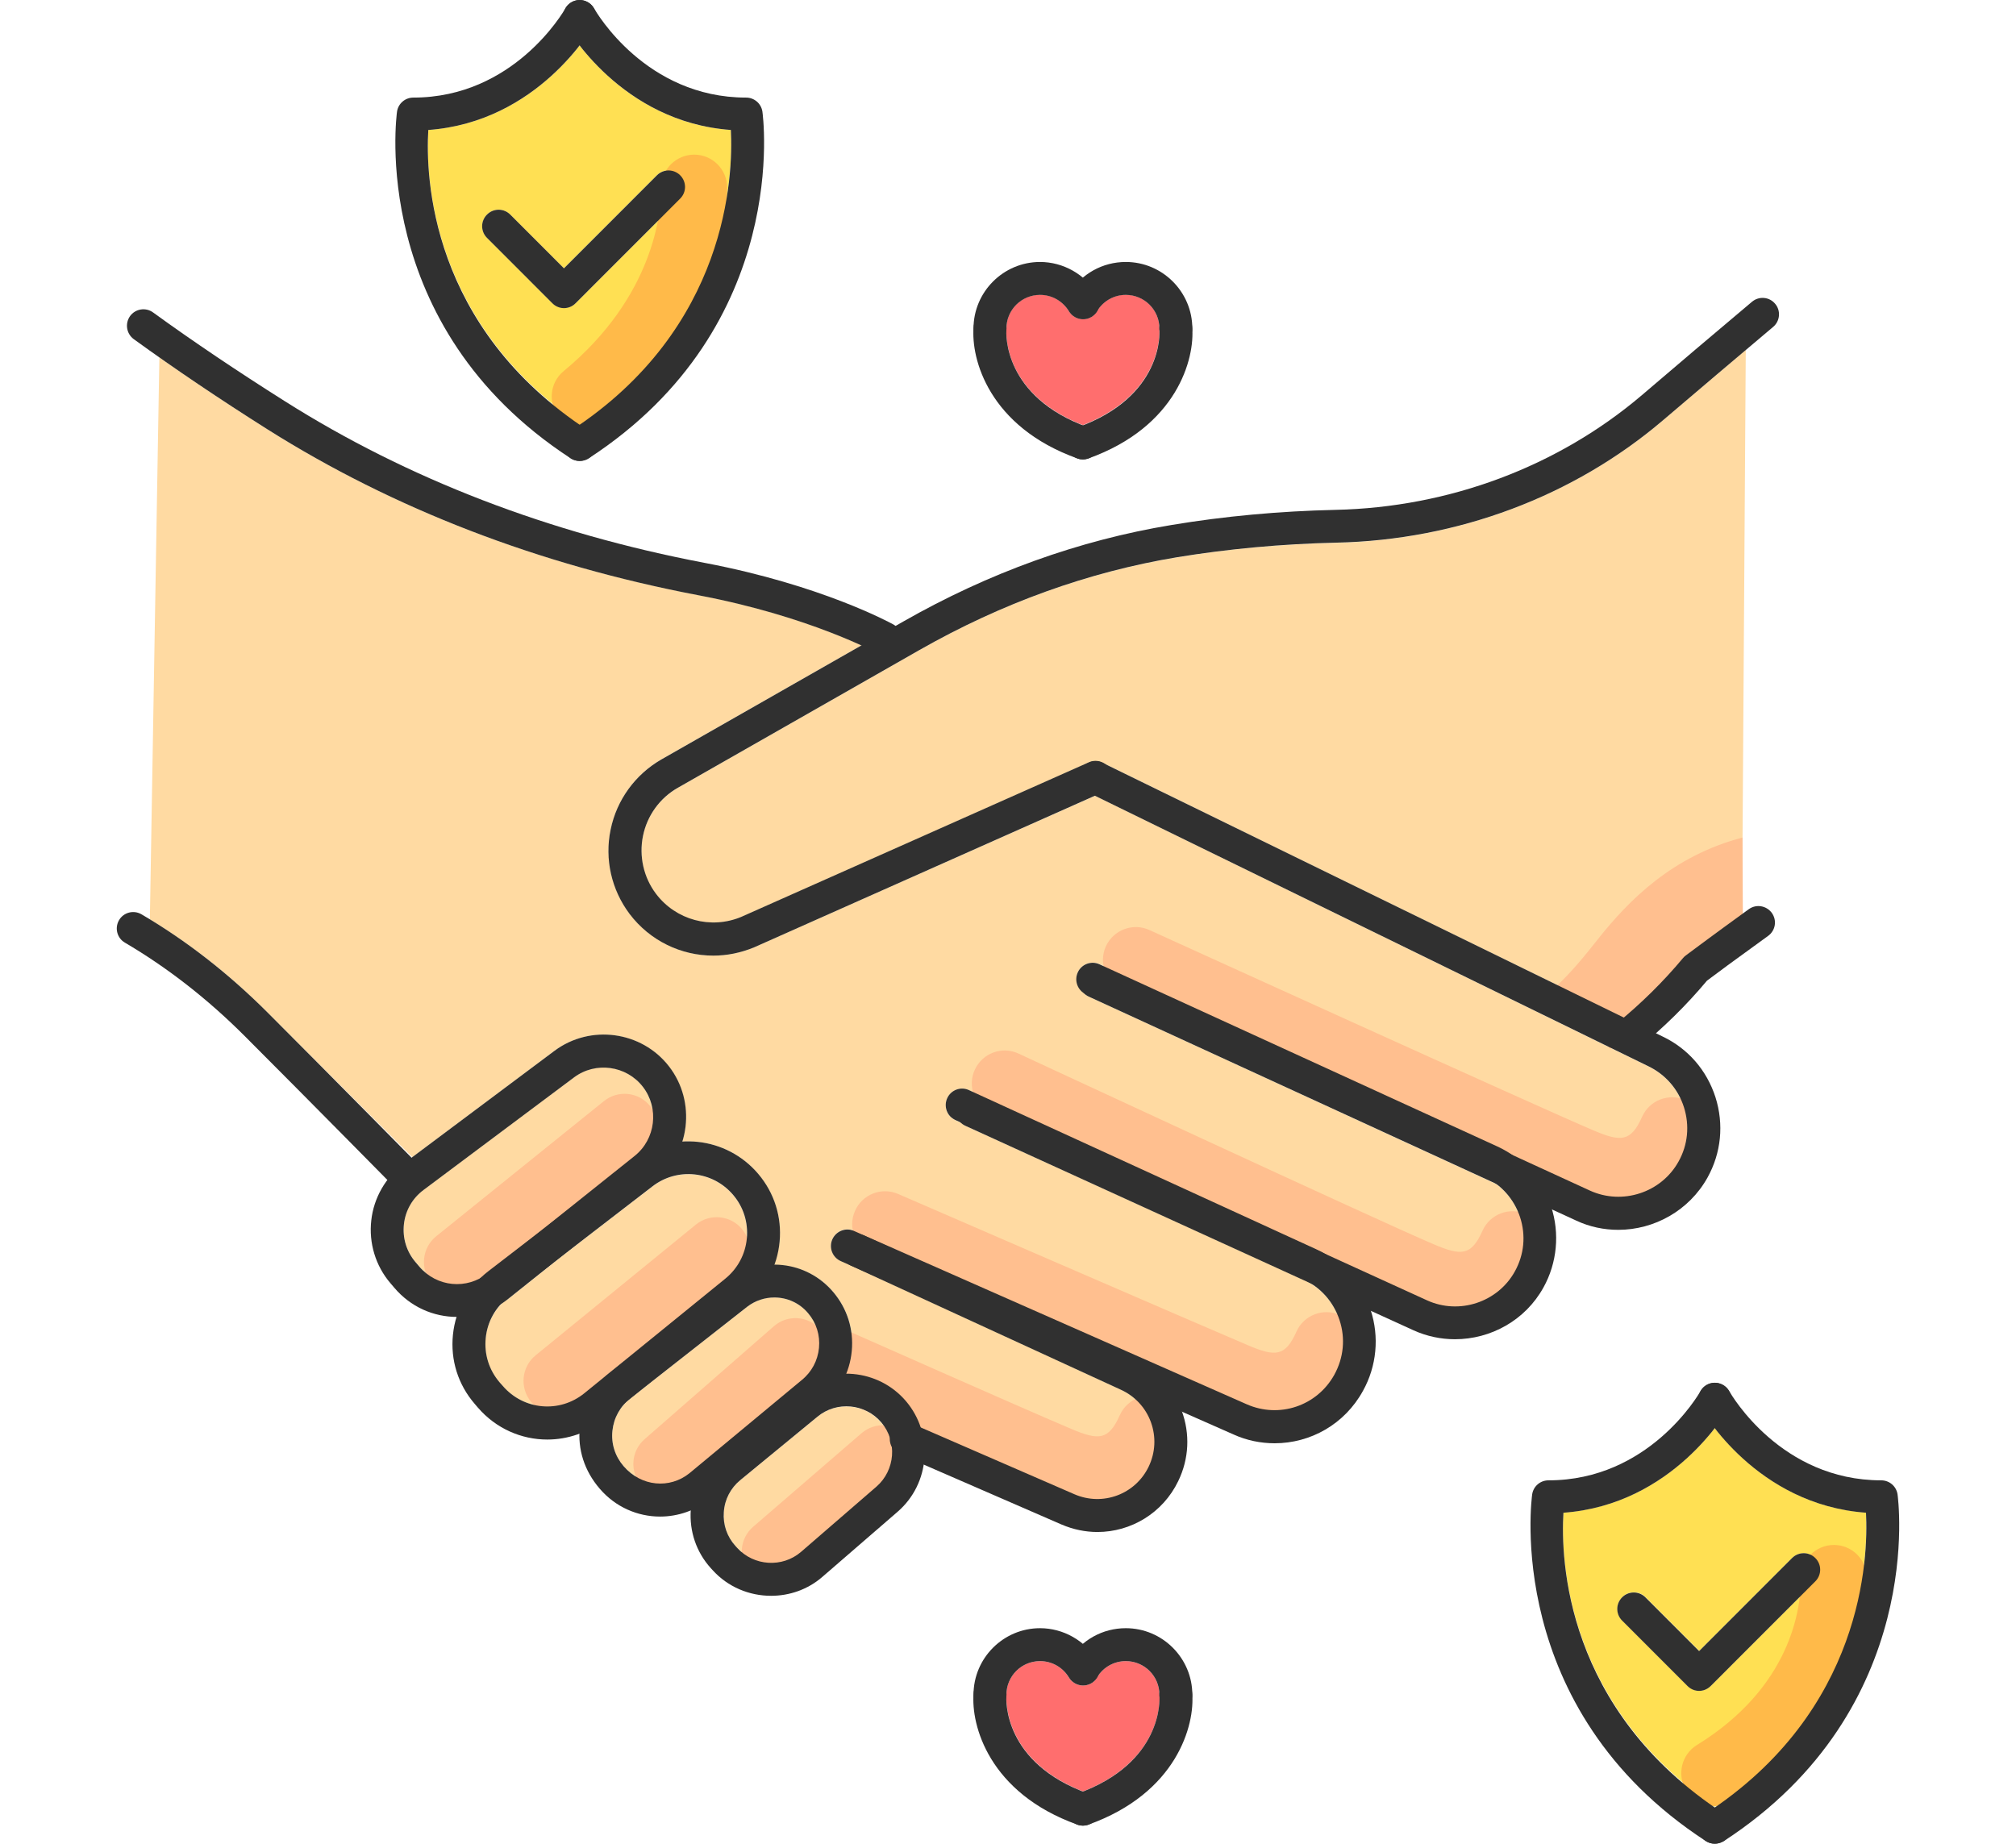
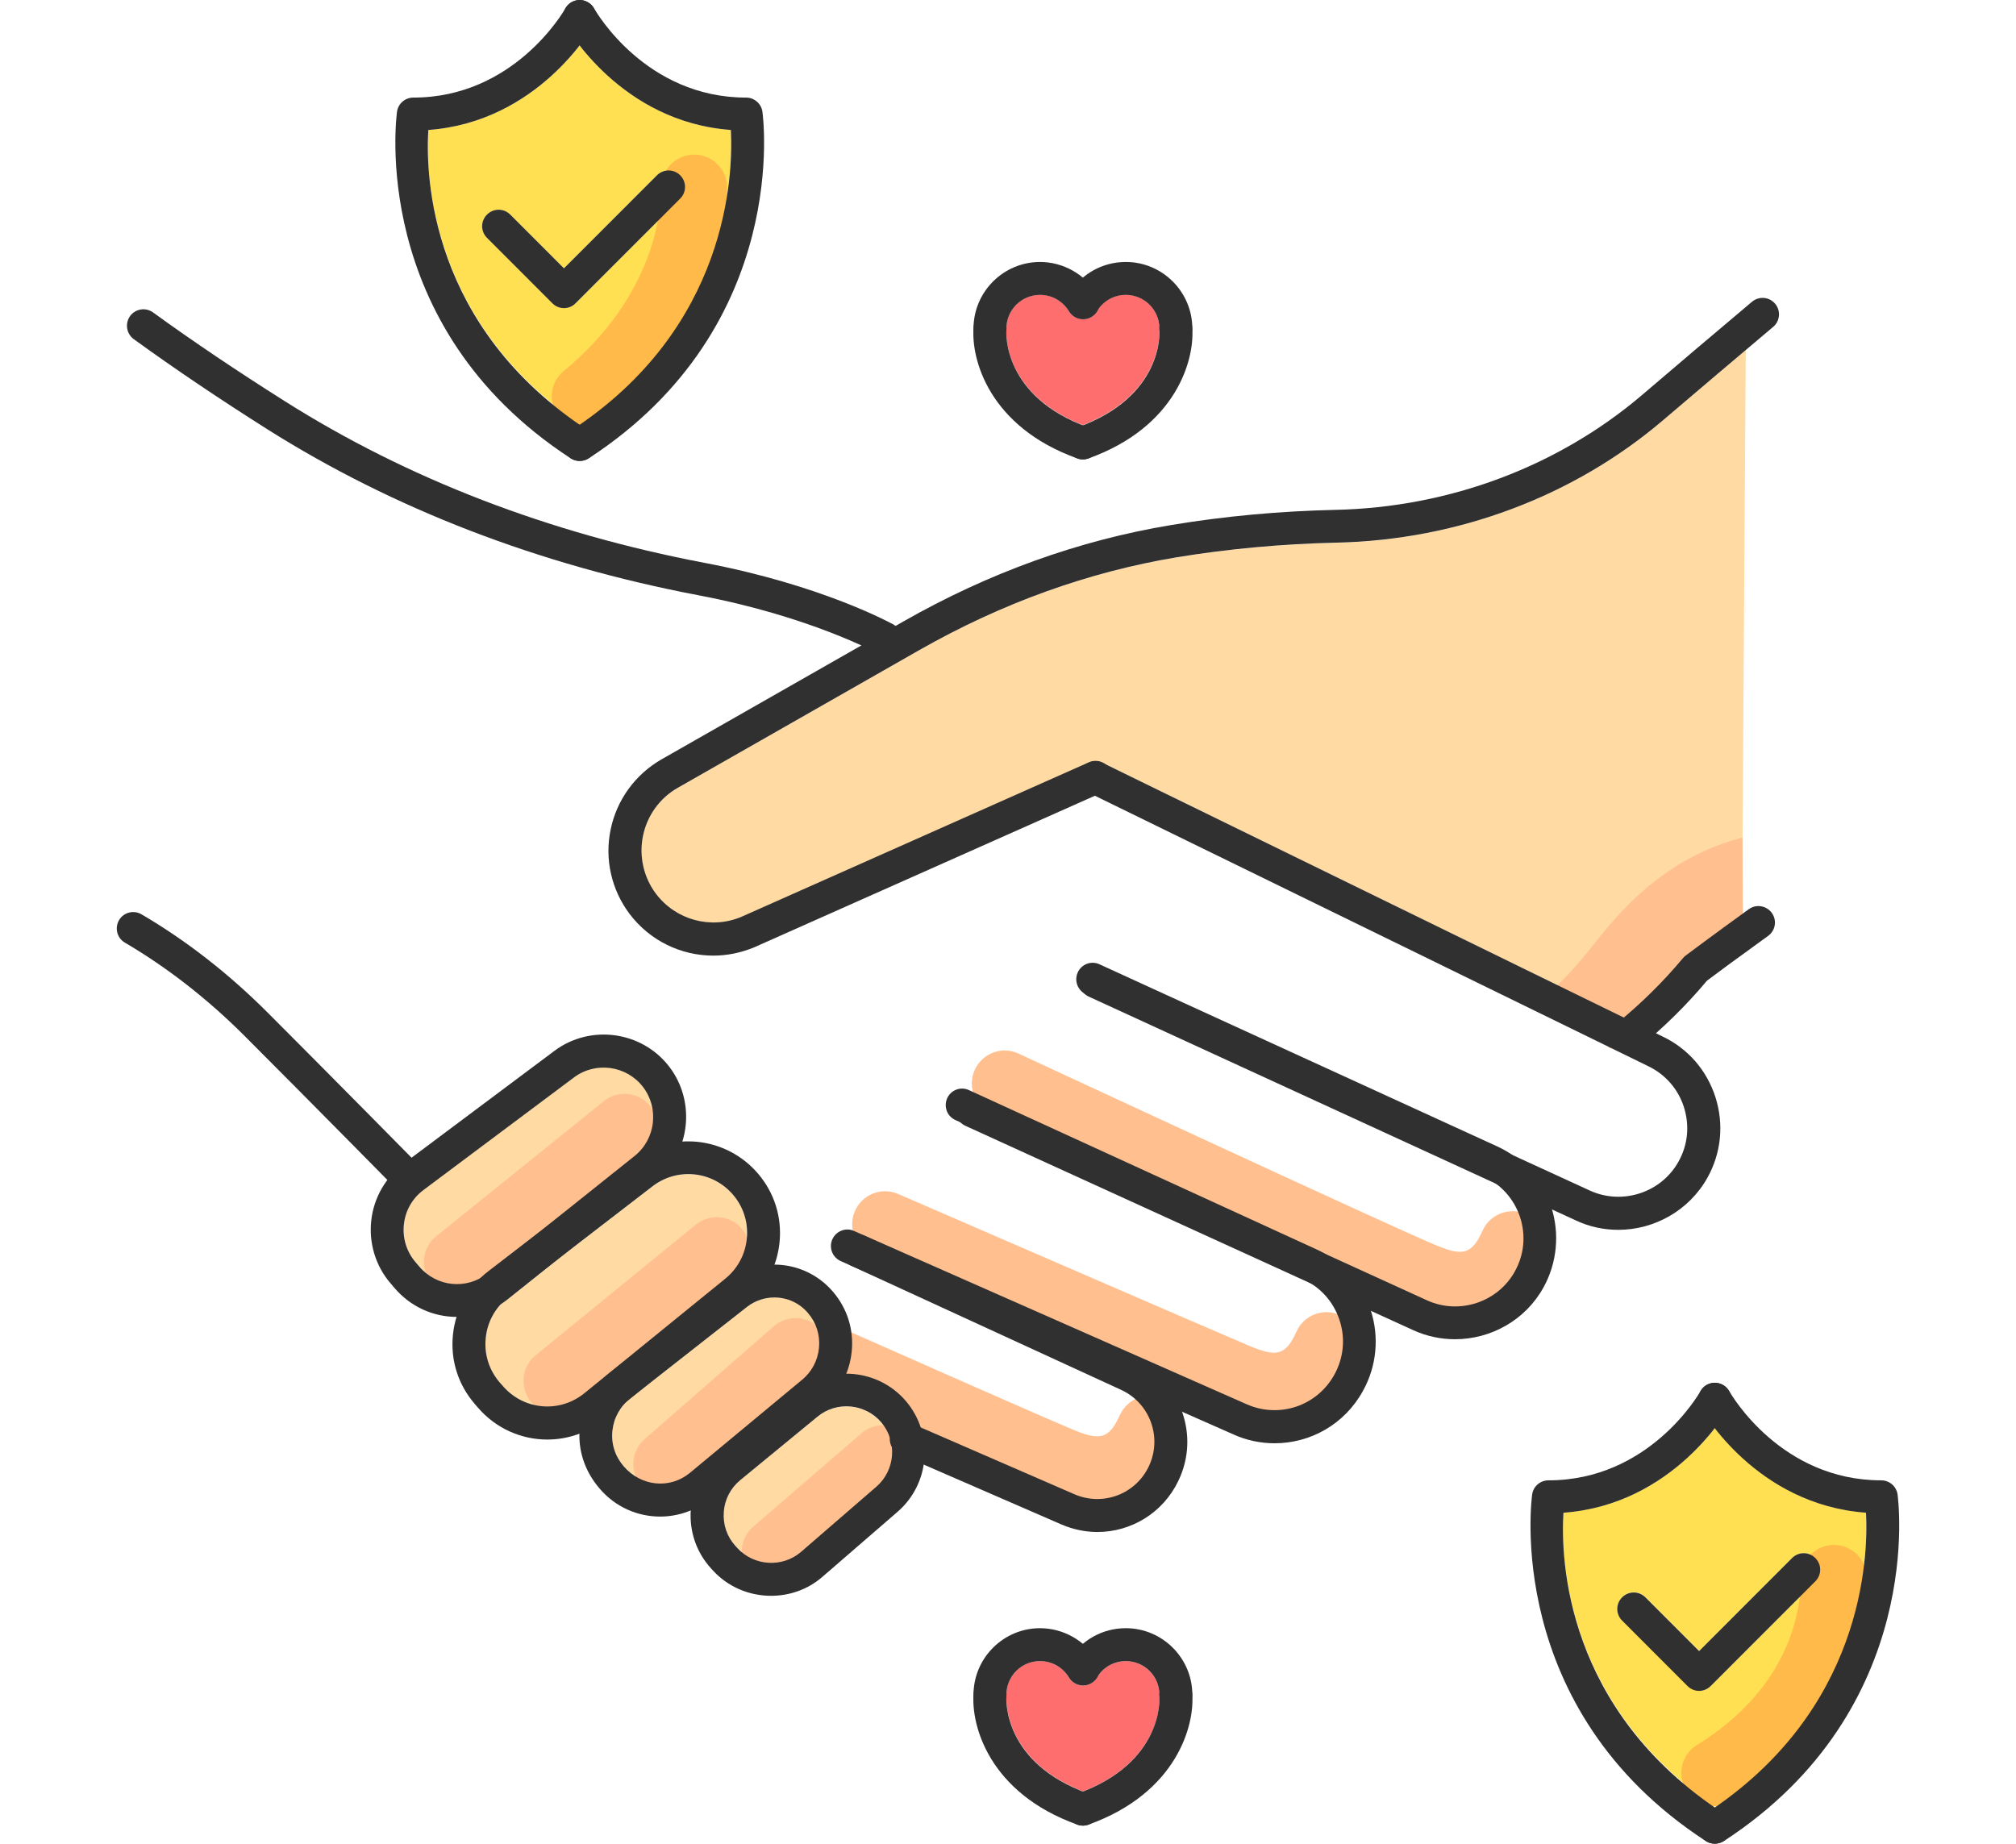
<svg xmlns="http://www.w3.org/2000/svg" width="164" height="150" viewBox="0 0 164 150" fill="none">
  <g clip-path="url(#clip0)">
-     <path d="M139.497 116.19C137.648 118.556 133.604 122.603 127.185 123.063C126.961 126.729 127.309 138.612 139.497 147.009C151.562 138.679 151.988 126.706 151.797 123.063C145.378 122.592 141.345 118.556 139.497 116.19ZM147.675 126.762C148.201 127.289 148.201 128.13 147.675 128.657L139.172 137.166C138.914 137.424 138.567 137.558 138.231 137.558C137.884 137.558 137.548 137.424 137.29 137.166L131.969 131.841C131.442 131.314 131.442 130.473 131.969 129.946C132.495 129.419 133.335 129.419 133.862 129.946L138.231 134.318L145.793 126.751C146.308 126.246 147.148 126.246 147.675 126.762Z" fill="#FFE053" />
+     <path d="M139.497 116.19C137.648 118.556 133.604 122.603 127.185 123.063C126.961 126.729 127.309 138.612 139.497 147.009C151.562 138.679 151.988 126.706 151.797 123.063C145.378 122.592 141.345 118.556 139.497 116.19ZM147.675 126.762C148.201 127.289 148.201 128.13 147.675 128.657L139.172 137.166C138.914 137.424 138.567 137.558 138.231 137.558L131.969 131.841C131.442 131.314 131.442 130.473 131.969 129.946C132.495 129.419 133.335 129.419 133.862 129.946L138.231 134.318L145.793 126.751C146.308 126.246 147.148 126.246 147.675 126.762Z" fill="#FFE053" />
    <path d="M72.394 117.031C72.248 116.572 72.013 116.123 71.688 115.742C70.377 114.195 68.047 113.982 66.49 115.271L60.228 120.417C59.432 121.067 58.95 121.998 58.883 123.018C58.805 124.038 59.141 125.025 59.836 125.787L59.97 125.933C61.325 127.424 63.644 127.57 65.168 126.258L71.296 120.955C72.281 120.103 72.707 118.825 72.528 117.614C72.427 117.435 72.382 117.244 72.394 117.031Z" fill="#FFDAA2" />
    <path d="M66.636 109.666C66.736 108.634 66.423 107.625 65.751 106.841C65.034 106 64.025 105.562 62.995 105.562C62.222 105.562 61.449 105.809 60.788 106.314L51.299 113.758C51.299 113.758 51.288 113.758 51.288 113.769C50.448 114.419 49.932 115.349 49.821 116.403C49.709 117.457 50.033 118.477 50.728 119.284C52.162 120.955 54.481 121.157 56.094 119.856L65.213 112.289C66.042 111.628 66.535 110.697 66.636 109.666Z" fill="#FFDAA2" />
    <path d="M58.995 104.049C60.004 103.231 60.631 102.065 60.754 100.776C60.877 99.487 60.485 98.22 59.645 97.233C57.987 95.271 55.097 94.969 53.069 96.538L45.653 102.245L41.362 105.664C41.217 105.776 41.06 105.866 40.903 105.966C40.119 106.74 39.615 107.738 39.503 108.859C39.368 110.182 39.772 111.46 40.634 112.469L40.892 112.76C42.595 114.733 45.508 114.991 47.524 113.354L58.995 104.049Z" fill="#FFDAA2" />
    <path d="M52.296 68.029C51.96 69.677 52.341 71.403 53.36 72.749C54.973 74.879 57.819 75.652 60.283 74.621L88.57 62.043C88.592 62.031 88.615 62.031 88.626 62.031C88.704 61.998 88.794 61.986 88.883 61.975C88.973 61.964 89.052 61.942 89.141 61.942C89.208 61.942 89.287 61.964 89.354 61.975C89.455 61.998 89.556 62.009 89.645 62.054C89.668 62.065 89.679 62.054 89.701 62.065L132.092 82.794C133.851 81.303 135.475 79.688 136.909 77.962C136.976 77.883 137.055 77.805 137.133 77.749C137.133 77.749 138.948 76.392 141.715 74.386L142.017 28.477C139.665 30.462 137.391 32.39 135.296 34.184C128.003 40.406 118.559 43.948 108.701 44.161C104.265 44.262 99.896 44.655 95.728 45.35C88.514 46.549 81.467 49.094 74.791 52.895L55.13 64.105C53.663 64.946 52.632 66.37 52.296 68.029Z" fill="#FFDAA2" />
-     <path d="M33.544 94.15L45.093 85.507C48.006 83.332 52.185 83.892 54.414 86.774C55.792 88.567 56.128 90.854 55.501 92.883C57.775 92.738 60.094 93.623 61.673 95.507C62.984 97.054 63.6 99.016 63.41 101.034C63.342 101.695 63.174 102.312 62.95 102.917C64.754 102.906 66.535 103.635 67.778 105.114C68.921 106.46 69.459 108.164 69.291 109.924C69.235 110.585 69.044 111.202 68.798 111.785C70.624 111.774 72.45 112.514 73.716 114.005C74.254 114.644 74.646 115.372 74.892 116.123L87.405 121.561C89.702 122.558 92.357 121.572 93.444 119.318C93.993 118.175 94.06 116.886 93.623 115.686C93.186 114.498 92.301 113.556 91.147 113.04L69.403 103.029C69.089 102.895 68.809 102.771 68.361 102.57C67.711 102.256 67.42 101.493 67.711 100.821C68.014 100.148 68.798 99.834 69.47 100.137L101.42 114.24C104.064 115.406 107.133 114.386 108.545 111.841C109.306 110.462 109.463 108.881 108.97 107.39C108.522 106.022 107.581 104.935 106.327 104.251L78.533 91.594C78.399 91.538 78.287 91.437 78.186 91.348L77.715 91.135C77.043 90.832 76.752 90.036 77.054 89.363C77.357 88.691 78.152 88.388 78.824 88.702L107.1 101.661C107.324 101.762 107.536 101.874 107.749 101.998L116.095 105.809C118.705 106.998 121.842 105.966 123.231 103.455C123.993 102.088 124.139 100.518 123.657 99.038C123.298 97.928 122.615 96.998 121.708 96.325L88.559 81.079C88.369 80.989 88.212 80.854 88.089 80.697C87.618 80.327 87.428 79.677 87.686 79.105C87.988 78.433 88.783 78.13 89.456 78.444L121.808 93.276C122.223 93.466 122.604 93.691 122.974 93.948L129.337 96.874C131.98 98.085 135.151 97.043 136.551 94.509C137.313 93.141 137.458 91.583 136.988 90.092C136.517 88.612 135.476 87.424 134.075 86.751L89.086 64.744L61.348 77.076C57.73 78.59 53.574 77.457 51.232 74.352C49.754 72.39 49.182 69.89 49.686 67.48C50.179 65.07 51.692 62.996 53.82 61.774L70.086 52.502C67.98 51.538 63.365 49.655 56.856 48.422C43.816 45.955 32.02 41.404 21.747 34.924C18.644 32.962 15.698 31 12.964 29.083L12.191 74.8C15.586 76.863 18.823 79.419 21.803 82.413L33.544 94.15Z" fill="#FFDAA2" />
    <path d="M94.328 137.939C94.328 137.917 94.317 137.906 94.317 137.883C94.317 136.37 93.096 135.148 91.583 135.148C90.631 135.148 89.768 135.63 89.264 136.437L89.253 136.448C89.141 136.639 89.007 136.818 88.794 136.942C88.155 137.323 87.337 137.11 86.957 136.482C86.452 135.652 85.579 135.148 84.604 135.148C83.092 135.148 81.871 136.37 81.871 137.883C81.871 137.906 81.859 137.917 81.859 137.939C81.859 137.962 81.871 137.973 81.871 137.995C81.859 138.231 81.602 143.197 88.099 145.753C94.619 143.186 94.339 138.208 94.328 137.995C94.317 137.973 94.328 137.951 94.328 137.939Z" fill="#FF6E6E" />
    <path d="M39.29 103.836C39.435 103.702 39.559 103.556 39.715 103.433L43.961 100.159L51.624 94.038C53.338 92.67 53.64 90.148 52.296 88.41C50.952 86.673 48.442 86.336 46.695 87.648L34.45 96.807C33.554 97.48 32.983 98.466 32.859 99.587C32.736 100.708 33.061 101.796 33.789 102.659L34.103 103.029C35.414 104.587 37.609 104.879 39.29 103.836Z" fill="#FFDAA2" />
    <path d="M47.154 34.52C59.219 26.19 59.645 14.217 59.455 10.574C53.035 10.103 48.991 6.067 47.154 3.702C45.317 6.056 41.273 10.103 34.843 10.574C34.618 14.229 34.966 26.112 47.154 34.52ZM39.615 17.457C40.141 16.93 40.981 16.93 41.508 17.457L45.877 21.829L53.439 14.262C53.965 13.735 54.806 13.735 55.332 14.262C55.858 14.789 55.858 15.63 55.332 16.157L46.829 24.666C46.572 24.924 46.224 25.058 45.888 25.058C45.541 25.058 45.205 24.924 44.947 24.666L39.626 19.341C39.099 18.836 39.099 17.984 39.615 17.457Z" fill="#FFE053" />
    <path d="M88.088 34.587C94.608 32.02 94.328 27.043 94.317 26.829C94.317 26.807 94.328 26.796 94.328 26.773C94.328 26.751 94.317 26.74 94.317 26.717C94.317 25.204 93.096 23.982 91.583 23.982C90.631 23.982 89.768 24.464 89.264 25.271L89.253 25.282C89.141 25.473 89.007 25.652 88.794 25.776C88.155 26.157 87.337 25.944 86.957 25.316C86.452 24.486 85.579 23.982 84.604 23.982C83.092 23.982 81.871 25.204 81.871 26.717C81.871 26.74 81.859 26.751 81.859 26.773C81.859 26.796 81.871 26.807 81.871 26.829C81.848 27.076 81.591 32.031 88.088 34.587Z" fill="#FF6E6E" />
    <path d="M130.983 85.316L126.457 80.383C127.857 79.094 128.966 77.704 130.031 76.359C132.518 73.231 136.058 69.643 141.749 68.141L141.782 74.89C138.466 76.829 137.48 77.737 135.262 80.529C134.097 81.998 132.775 83.668 130.983 85.316Z" fill="#FFBF8F" />
    <path d="M63.017 128.926C62.267 128.926 61.516 128.612 60.989 127.995C60.026 126.874 60.149 125.181 61.27 124.217L70.086 116.605C71.206 115.641 72.898 115.764 73.861 116.885C74.825 118.007 74.701 119.699 73.581 120.663L64.765 128.276C64.261 128.713 63.633 128.926 63.017 128.926Z" fill="#FFBF8F" />
    <path d="M54.201 121.784C53.45 121.784 52.711 121.471 52.184 120.865C51.21 119.755 51.322 118.062 52.442 117.087L62.95 107.906C64.059 106.93 65.751 107.042 66.725 108.163C67.7 109.273 67.588 110.966 66.468 111.941L55.96 121.123C55.444 121.571 54.817 121.784 54.201 121.784Z" fill="#FFBF8F" />
    <path d="M45.262 115.024C44.489 115.024 43.716 114.688 43.189 114.038C42.259 112.894 42.427 111.202 43.57 110.271L56.61 99.632C57.752 98.701 59.444 98.87 60.374 100.013C61.304 101.157 61.136 102.85 59.993 103.78L46.953 114.419C46.449 114.823 45.855 115.024 45.262 115.024Z" fill="#FFBF8F" />
    <path d="M37.161 105.35C36.377 105.35 35.604 105.014 35.078 104.352C34.148 103.197 34.338 101.516 35.481 100.585L49.126 89.588C50.28 88.657 51.96 88.837 52.89 89.991C53.82 91.146 53.629 92.828 52.486 93.758L38.842 104.756C38.349 105.159 37.755 105.35 37.161 105.35Z" fill="#FFBF8F" />
    <path d="M89.388 122.177C88.144 122.177 86.699 121.874 85.041 121.168C80.582 119.273 67.263 113.365 67.128 113.309C65.773 112.704 65.168 111.123 65.773 109.778C66.378 108.421 67.957 107.816 69.302 108.421C69.436 108.477 82.711 114.374 87.125 116.246C89.388 117.211 90.183 117.177 91.091 115.148C91.695 113.791 93.275 113.186 94.63 113.791C95.975 114.397 96.58 115.977 95.986 117.334C94.91 119.733 92.939 122.177 89.388 122.177Z" fill="#FFBF8F" />
    <path d="M103.761 115.372C102.518 115.372 101.072 115.069 99.414 114.363C94.967 112.48 71.173 102.154 70.938 102.054C69.582 101.471 68.955 99.89 69.548 98.533C70.131 97.177 71.71 96.549 73.066 97.143C73.301 97.244 97.073 107.558 101.498 109.441C103.761 110.406 104.556 110.372 105.464 108.343C106.069 106.986 107.648 106.392 109.004 106.986C110.359 107.592 110.953 109.172 110.359 110.529C109.273 112.939 107.312 115.372 103.761 115.372Z" fill="#FFBF8F" />
    <path d="M118.896 107.177C117.652 107.177 116.207 106.874 114.549 106.168C110.068 104.273 81.804 91.134 80.606 90.574C79.261 89.946 78.679 88.354 79.306 87.02C79.933 85.674 81.513 85.092 82.857 85.719C83.149 85.854 112.242 99.374 116.633 101.235C118.896 102.199 119.691 102.166 120.599 100.136C121.204 98.78 122.783 98.174 124.139 98.78C125.483 99.385 126.088 100.966 125.494 102.323C124.419 104.744 122.447 107.177 118.896 107.177Z" fill="#FFBF8F" />
-     <path d="M131.879 97.906C130.636 97.906 129.191 97.603 127.533 96.897C123.063 95.002 92.581 81.135 91.293 80.54C89.948 79.924 89.355 78.343 89.959 76.998C90.576 75.653 92.155 75.058 93.499 75.664C93.813 75.809 125.203 90.092 129.616 91.964C131.879 92.928 132.675 92.895 133.582 90.865C134.187 89.509 135.767 88.904 137.122 89.509C138.466 90.114 139.071 91.695 138.478 93.052C137.391 95.462 135.419 97.906 131.879 97.906Z" fill="#FFBF8F" />
    <path d="M139.452 146.942C138.556 146.942 137.671 146.493 137.167 145.664C136.394 144.408 136.786 142.749 138.041 141.975C145.681 137.267 146.51 130.899 146.51 128.377C146.51 126.897 147.709 125.697 149.187 125.697C150.666 125.697 151.865 126.897 151.865 128.377C151.865 131.796 150.789 140.417 140.841 146.538C140.416 146.818 139.934 146.942 139.452 146.942Z" fill="#FFBA49" />
    <path d="M47.557 34.935C46.784 34.935 46.022 34.599 45.496 33.959C44.555 32.816 44.712 31.134 45.854 30.193C53.226 24.105 53.797 17.222 53.797 15.26C53.797 13.78 54.996 12.581 56.474 12.581C57.953 12.581 59.152 13.78 59.152 15.26C59.152 22.076 55.455 29.206 49.271 34.318C48.767 34.733 48.162 34.935 47.557 34.935Z" fill="#FFBA49" />
    <path d="M131.644 100.059C130.49 100.059 129.325 99.823 128.227 99.308L88.559 81.079C87.887 80.765 87.595 79.98 87.898 79.308C88.212 78.635 88.996 78.343 89.668 78.646L129.336 96.864C131.98 98.074 135.15 97.032 136.551 94.498C137.312 93.13 137.458 91.572 136.987 90.081C136.517 88.601 135.475 87.413 134.075 86.74L88.525 64.476C87.864 64.15 87.584 63.343 87.909 62.682C88.234 62.02 89.04 61.74 89.701 62.065L135.251 84.33C137.324 85.317 138.847 87.076 139.553 89.274C140.247 91.471 140.023 93.792 138.903 95.81C137.402 98.5 134.568 100.059 131.644 100.059Z" fill="#303030" />
    <path d="M58.032 77.749C55.41 77.749 52.879 76.549 51.221 74.363C49.742 72.401 49.17 69.901 49.675 67.491C50.167 65.081 51.68 63.007 53.808 61.785L73.469 50.574C80.426 46.605 87.763 43.96 95.291 42.715C99.582 41.998 104.085 41.583 108.645 41.482C117.887 41.28 126.737 37.962 133.571 32.144C136.326 29.789 139.374 27.2 142.521 24.554C143.093 24.072 143.933 24.15 144.403 24.711C144.885 25.271 144.807 26.123 144.247 26.594C141.11 29.24 138.052 31.83 135.307 34.173C128.014 40.395 118.57 43.937 108.712 44.15C104.276 44.251 99.907 44.655 95.74 45.339C88.525 46.538 81.479 49.083 74.802 52.883L55.141 64.094C53.674 64.924 52.643 66.359 52.307 68.007C51.971 69.655 52.352 71.381 53.371 72.727C54.985 74.856 57.83 75.63 60.295 74.599L88.581 62.02C89.253 61.718 90.049 62.031 90.351 62.704C90.654 63.377 90.351 64.173 89.668 64.475L61.348 77.076C60.261 77.525 59.141 77.749 58.032 77.749Z" fill="#303030" />
    <path d="M118.357 108.96C117.226 108.96 116.072 108.724 114.985 108.231L78.532 91.594C77.86 91.292 77.569 90.496 77.871 89.823C78.174 89.15 78.969 88.848 79.641 89.162L116.094 105.798C118.705 106.987 121.841 105.955 123.231 103.444C123.992 102.076 124.138 100.507 123.656 99.027C123.163 97.547 122.121 96.37 120.699 95.72L88.335 80.888C87.662 80.585 87.371 79.789 87.674 79.117C87.976 78.444 88.771 78.141 89.444 78.455L121.808 93.276C123.88 94.229 125.482 96.011 126.188 98.186C126.894 100.35 126.67 102.749 125.561 104.745C124.082 107.424 121.27 108.96 118.357 108.96Z" fill="#303030" />
    <path d="M103.693 117.424C102.573 117.424 101.43 117.2 100.343 116.706L68.394 102.603C67.721 102.301 67.408 101.516 67.71 100.832C68.013 100.159 68.797 99.845 69.469 100.148L101.419 114.251C104.063 115.417 107.132 114.397 108.544 111.852C109.305 110.473 109.462 108.892 108.969 107.401C108.476 105.91 107.423 104.722 105.989 104.072L77.714 91.123C77.042 90.821 76.751 90.025 77.053 89.352C77.356 88.68 78.151 88.377 78.823 88.691L107.098 101.65C109.182 102.603 110.784 104.408 111.501 106.583C112.218 108.758 111.994 111.157 110.874 113.164C109.384 115.877 106.606 117.424 103.693 117.424Z" fill="#303030" />
    <path d="M89.275 124.643C88.3 124.643 87.303 124.442 86.34 124.027L73.188 118.309C72.505 118.018 72.203 117.222 72.494 116.549C72.785 115.877 73.569 115.563 74.252 115.854L87.404 121.572C89.701 122.569 92.356 121.583 93.442 119.33C93.991 118.186 94.059 116.897 93.622 115.697C93.185 114.509 92.3 113.567 91.146 113.052L69.178 102.951C68.506 102.637 68.214 101.852 68.517 101.179C68.819 100.507 69.615 100.215 70.287 100.518L92.244 110.608C94.059 111.415 95.448 112.895 96.131 114.778C96.826 116.661 96.725 118.691 95.851 120.495C94.596 123.108 91.997 124.643 89.275 124.643Z" fill="#303030" />
    <path d="M44.521 117.121C42.426 117.121 40.354 116.236 38.875 114.52L38.617 114.218C37.262 112.648 36.635 110.653 36.847 108.59C37.06 106.527 38.08 104.7 39.715 103.433L51.433 94.419C54.592 91.975 59.096 92.458 61.683 95.507C62.994 97.054 63.61 99.016 63.42 101.034C63.229 103.052 62.255 104.868 60.686 106.135L49.226 115.451C47.837 116.572 46.168 117.121 44.521 117.121ZM41.351 105.552C40.298 106.359 39.648 107.536 39.514 108.859C39.379 110.182 39.782 111.46 40.645 112.469L40.903 112.76C42.605 114.733 45.518 114.991 47.535 113.354L58.995 104.038C60.003 103.22 60.63 102.054 60.754 100.765C60.877 99.475 60.485 98.209 59.645 97.222C57.986 95.26 55.096 94.958 53.069 96.527L41.351 105.552Z" fill="#303030" />
    <path d="M37.172 107.144C35.268 107.144 33.397 106.336 32.064 104.756L31.75 104.386C30.552 102.984 29.992 101.123 30.204 99.285C30.406 97.446 31.381 95.765 32.859 94.655L45.104 85.496C48.017 83.321 52.195 83.881 54.424 86.762C56.654 89.644 56.15 93.848 53.304 96.123L41.373 105.653C40.119 106.662 38.64 107.144 37.172 107.144ZM34.45 96.819C33.554 97.491 32.983 98.478 32.859 99.599C32.736 100.72 33.061 101.807 33.789 102.671L34.103 103.04C35.526 104.722 37.979 104.958 39.693 103.579L51.624 94.049C53.338 92.682 53.64 90.159 52.296 88.422C50.952 86.684 48.442 86.348 46.695 87.659L34.45 96.819Z" fill="#303030" />
    <path d="M53.696 123.388C51.87 123.388 50.066 122.614 48.789 121.123C47.535 119.666 46.986 117.928 47.165 116.134C47.344 114.341 48.229 112.749 49.652 111.65L59.141 104.206C61.818 102.143 65.604 102.547 67.778 105.114C68.92 106.459 69.458 108.164 69.29 109.924C69.122 111.684 68.282 113.253 66.915 114.363L57.796 121.93C56.586 122.906 55.141 123.388 53.696 123.388ZM62.994 105.563C62.221 105.563 61.448 105.809 60.787 106.314L51.299 113.758C51.299 113.758 51.288 113.758 51.288 113.769C50.447 114.419 49.932 115.35 49.82 116.403C49.708 117.457 50.033 118.477 50.727 119.285C52.161 120.955 54.48 121.157 56.093 119.856L65.212 112.289C66.03 111.628 66.523 110.697 66.624 109.666C66.725 108.634 66.411 107.625 65.739 106.841C65.033 106 64.025 105.563 62.994 105.563ZM50.481 112.704H50.492H50.481Z" fill="#303030" />
    <path d="M62.725 129.834C60.967 129.834 59.219 129.128 57.964 127.738L57.83 127.592C56.642 126.281 56.071 124.588 56.194 122.828C56.329 121.068 57.146 119.476 58.513 118.355L64.775 113.209C67.464 111 71.475 111.359 73.715 114.016C75.967 116.684 75.664 120.709 73.02 122.996L66.893 128.299C65.705 129.33 64.215 129.834 62.725 129.834ZM60.227 120.417C59.432 121.068 58.95 121.998 58.883 123.018C58.804 124.038 59.141 125.025 59.835 125.787L59.969 125.933C61.325 127.424 63.644 127.57 65.167 126.258L71.295 120.955C72.83 119.621 73.009 117.278 71.698 115.731C70.388 114.184 68.058 113.971 66.501 115.26L60.227 120.417Z" fill="#303030" />
    <path d="M132.406 85.619C132.014 85.619 131.633 85.451 131.364 85.126C130.894 84.554 130.983 83.713 131.554 83.242C133.526 81.628 135.33 79.845 136.909 77.951C136.977 77.872 137.055 77.794 137.133 77.738C137.133 77.738 139.195 76.191 142.264 73.971C142.869 73.534 143.698 73.679 144.135 74.273C144.572 74.879 144.437 75.709 143.832 76.146C141.222 78.029 139.34 79.419 138.859 79.789C137.201 81.773 135.307 83.635 133.246 85.316C133.011 85.529 132.708 85.619 132.406 85.619Z" fill="#303030" />
    <path d="M72.001 53.309C71.788 53.309 71.564 53.253 71.352 53.141C71.296 53.108 65.873 50.148 56.833 48.433C43.816 45.955 32.019 41.404 21.747 34.924C17.848 32.458 14.185 29.991 10.88 27.592C10.286 27.155 10.152 26.325 10.578 25.72C11.003 25.126 11.844 24.98 12.448 25.417C15.708 27.783 19.327 30.215 23.18 32.648C33.162 38.96 44.656 43.388 57.337 45.798C66.837 47.603 72.427 50.675 72.662 50.798C73.312 51.157 73.536 51.975 73.177 52.614C72.931 53.063 72.472 53.309 72.001 53.309Z" fill="#303030" />
    <path d="M32.243 96.74C32.243 96.74 25.208 89.599 19.909 84.296C16.885 81.269 13.602 78.713 10.163 76.695C9.524 76.325 9.312 75.507 9.681 74.868C10.051 74.229 10.869 74.016 11.507 74.386C15.148 76.516 18.61 79.217 21.791 82.401C27.101 87.715 34.148 94.868 34.148 94.868L32.243 96.74Z" fill="#303030" />
    <path d="M47.154 37.503C46.907 37.503 46.65 37.435 46.426 37.29C29.846 26.494 32.277 9.252 32.299 9.072C32.4 8.422 32.96 7.94 33.621 7.94C41.777 7.94 45.821 0.989 45.989 0.687C46.358 0.048 47.165 -0.188 47.815 0.182C48.453 0.541 48.688 1.359 48.319 1.998C48.128 2.335 43.771 9.924 34.842 10.575C34.618 14.308 34.943 26.617 47.882 35.048C48.498 35.451 48.677 36.281 48.274 36.897C48.028 37.29 47.591 37.503 47.154 37.503Z" fill="#303030" />
    <path d="M47.154 37.502C46.718 37.502 46.292 37.289 46.034 36.897C45.631 36.28 45.81 35.451 46.426 35.047C59.231 26.706 59.645 14.296 59.455 10.574C50.526 9.924 46.169 2.334 45.989 1.998C45.631 1.348 45.855 0.54 46.505 0.17C47.143 -0.188 47.961 0.036 48.331 0.686C48.51 1 52.543 7.94 60.698 7.94C61.359 7.94 61.919 8.422 62.02 9.072C62.043 9.24 64.474 26.493 47.894 37.289C47.659 37.435 47.412 37.502 47.154 37.502Z" fill="#303030" />
    <path d="M45.878 25.07C45.531 25.07 45.194 24.935 44.937 24.677L39.616 19.352C39.089 18.825 39.089 17.984 39.616 17.457C40.142 16.93 40.982 16.93 41.509 17.457L45.878 21.83L53.44 14.262C53.966 13.736 54.806 13.736 55.333 14.262C55.859 14.789 55.859 15.63 55.333 16.157L46.83 24.666C46.572 24.935 46.225 25.07 45.878 25.07Z" fill="#303030" />
    <path d="M139.497 150.003C139.25 150.003 138.992 149.936 138.768 149.79C122.189 138.994 124.62 121.752 124.642 121.572C124.743 120.922 125.303 120.44 125.964 120.44C134.119 120.44 138.163 113.489 138.331 113.187C138.69 112.548 139.508 112.312 140.158 112.682C140.796 113.041 141.031 113.859 140.662 114.498C140.471 114.835 136.113 122.424 127.185 123.075C126.961 126.808 127.286 139.117 140.225 147.548C140.841 147.951 141.02 148.781 140.617 149.397C140.359 149.79 139.933 150.003 139.497 150.003Z" fill="#303030" />
    <path d="M139.497 150.002C139.06 150.002 138.635 149.789 138.377 149.397C137.974 148.78 138.153 147.951 138.769 147.547C151.574 139.206 151.988 126.796 151.798 123.074C142.869 122.424 138.511 114.834 138.332 114.498C137.974 113.848 138.198 113.04 138.848 112.67C139.486 112.312 140.304 112.536 140.674 113.186C140.853 113.5 144.886 120.44 153.041 120.44C153.702 120.44 154.262 120.922 154.363 121.572C154.385 121.74 156.816 138.993 140.237 149.789C140.001 149.924 139.744 150.002 139.497 150.002Z" fill="#303030" />
    <path d="M138.221 137.57C137.873 137.57 137.537 137.435 137.28 137.177L131.958 131.852C131.432 131.325 131.432 130.484 131.958 129.957C132.485 129.431 133.325 129.431 133.852 129.957L138.221 134.33L145.782 126.762C146.309 126.235 147.149 126.235 147.676 126.762C148.202 127.289 148.202 128.13 147.676 128.657L139.173 137.166C138.904 137.435 138.568 137.57 138.221 137.57Z" fill="#303030" />
    <path d="M80.527 28.063C79.788 28.063 79.194 27.469 79.194 26.729C79.194 23.747 81.625 21.314 84.605 21.314C86.498 21.314 88.28 22.323 89.254 23.948C89.635 24.587 89.422 25.406 88.795 25.787C88.156 26.168 87.339 25.955 86.958 25.327C86.454 24.498 85.58 23.993 84.605 23.993C83.093 23.993 81.872 25.215 81.872 26.729C81.872 27.457 81.267 28.063 80.527 28.063Z" fill="#303030" />
    <path d="M88.099 37.379C87.953 37.379 87.796 37.357 87.651 37.301C80.436 34.722 78.969 29.173 79.204 26.606C79.271 25.866 79.91 25.328 80.66 25.395C81.388 25.462 81.937 26.112 81.87 26.841C81.848 27.088 81.568 32.289 88.547 34.778C89.241 35.025 89.611 35.798 89.353 36.493C89.163 37.032 88.648 37.379 88.099 37.379Z" fill="#303030" />
    <path d="M95.65 28.063C94.911 28.063 94.317 27.469 94.317 26.729C94.317 25.215 93.096 23.993 91.584 23.993C90.632 23.993 89.769 24.475 89.265 25.283C88.873 25.91 88.055 26.101 87.417 25.709C86.789 25.316 86.599 24.487 86.991 23.859C87.988 22.267 89.702 21.314 91.584 21.314C94.564 21.314 96.995 23.747 96.995 26.729C96.995 27.457 96.39 28.063 95.65 28.063Z" fill="#303030" />
    <path d="M88.088 37.379C87.539 37.379 87.024 37.032 86.834 36.493C86.587 35.798 86.946 35.036 87.64 34.778C94.642 32.278 94.339 27.054 94.317 26.83C94.261 26.101 94.81 25.451 95.538 25.395C96.277 25.35 96.916 25.866 96.983 26.606C97.218 29.173 95.751 34.722 88.536 37.301C88.391 37.346 88.234 37.379 88.088 37.379Z" fill="#303030" />
    <path d="M80.527 139.218C79.788 139.218 79.194 138.623 79.194 137.884C79.194 134.901 81.625 132.469 84.605 132.469C86.498 132.469 88.28 133.478 89.254 135.103C89.635 135.742 89.422 136.561 88.795 136.942C88.156 137.323 87.339 137.11 86.958 136.482C86.454 135.653 85.58 135.148 84.605 135.148C83.093 135.148 81.872 136.37 81.872 137.884C81.872 138.612 81.267 139.218 80.527 139.218Z" fill="#303030" />
    <path d="M88.099 148.534C87.953 148.534 87.796 148.511 87.651 148.455C80.436 145.877 78.969 140.328 79.204 137.76C79.271 137.02 79.91 136.493 80.66 136.549C81.388 136.617 81.937 137.267 81.87 137.996C81.848 138.242 81.568 143.444 88.547 145.933C89.241 146.18 89.611 146.953 89.353 147.648C89.163 148.197 88.648 148.534 88.099 148.534Z" fill="#303030" />
    <path d="M95.65 139.218C94.911 139.218 94.317 138.623 94.317 137.884C94.317 136.37 93.096 135.148 91.584 135.148C90.632 135.148 89.769 135.63 89.265 136.437C88.873 137.065 88.055 137.256 87.417 136.863C86.789 136.471 86.599 135.641 86.991 135.014C87.988 133.422 89.702 132.469 91.584 132.469C94.564 132.469 96.995 134.901 96.995 137.884C96.995 138.612 96.39 139.218 95.65 139.218Z" fill="#303030" />
    <path d="M88.088 148.534C87.539 148.534 87.024 148.186 86.834 147.648C86.587 146.953 86.946 146.191 87.64 145.933C94.642 143.433 94.339 138.209 94.317 137.984C94.261 137.256 94.81 136.606 95.538 136.549C96.277 136.493 96.916 137.02 96.983 137.76C97.218 140.328 95.751 145.877 88.536 148.455C88.391 148.511 88.234 148.534 88.088 148.534Z" fill="#303030" />
  </g>
  <defs>
    <clipPath id="clip0">
      <rect width="164" height="150" fill="white" />
    </clipPath>
  </defs>
</svg>